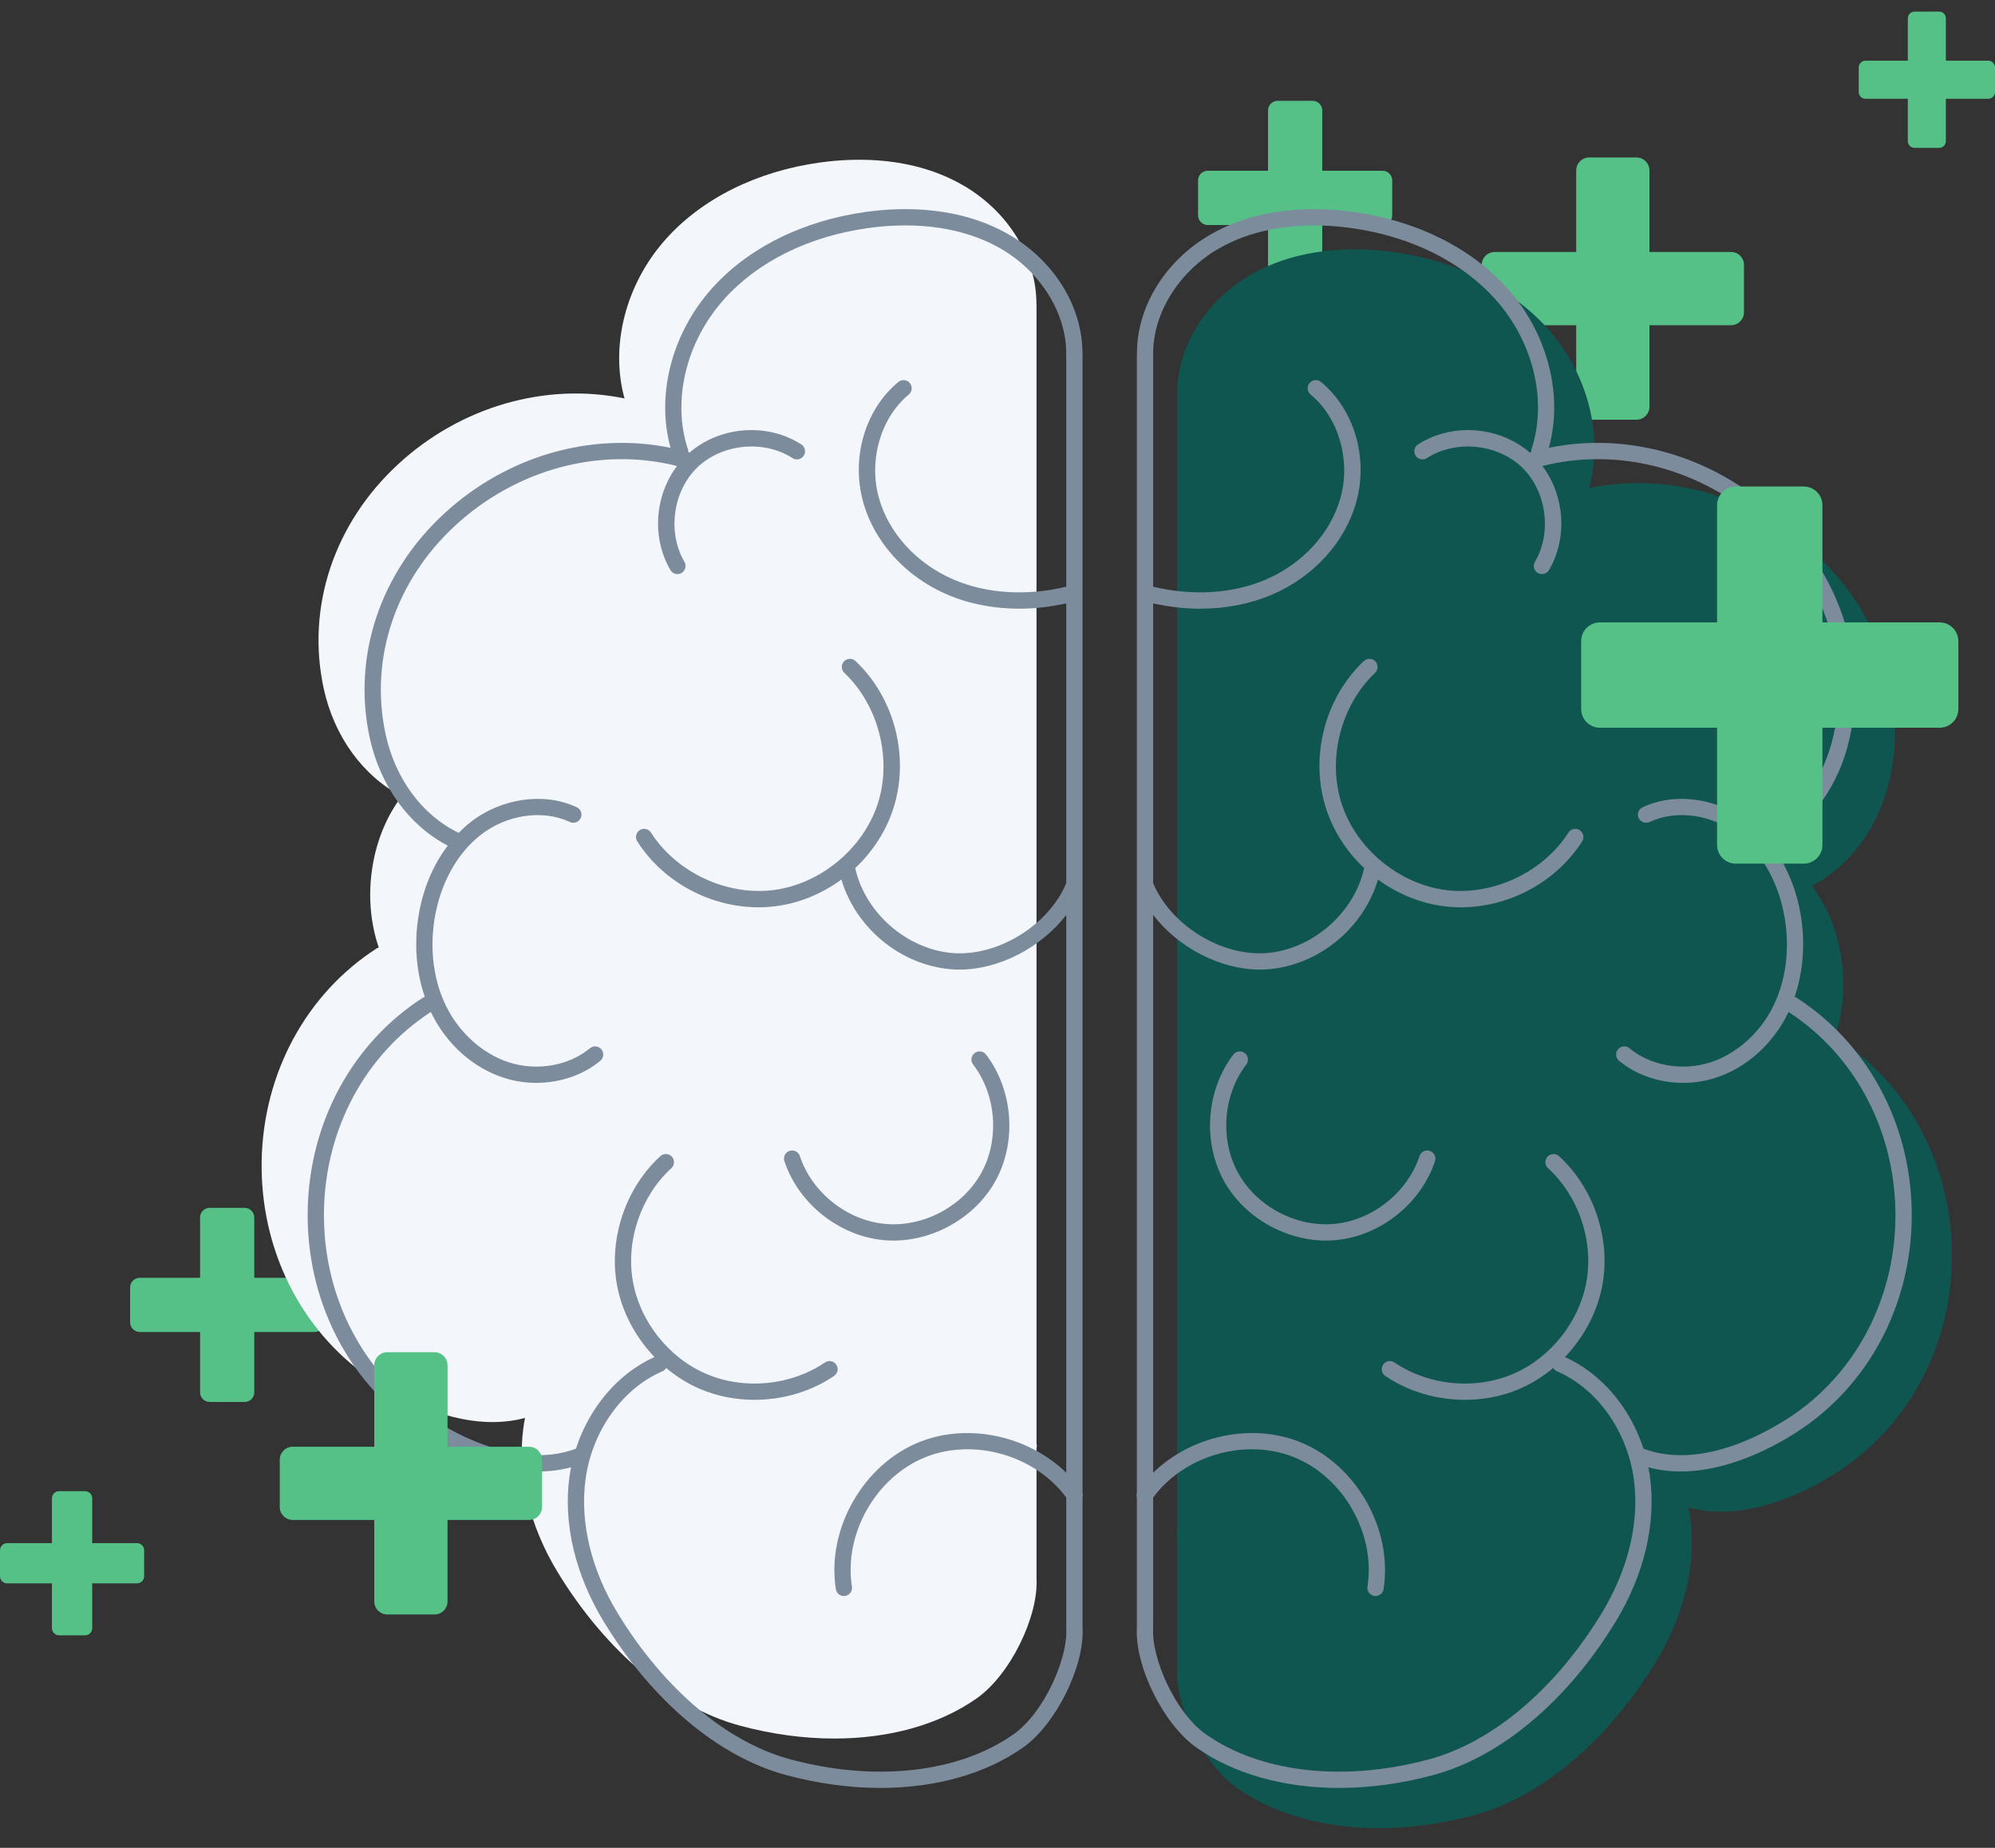
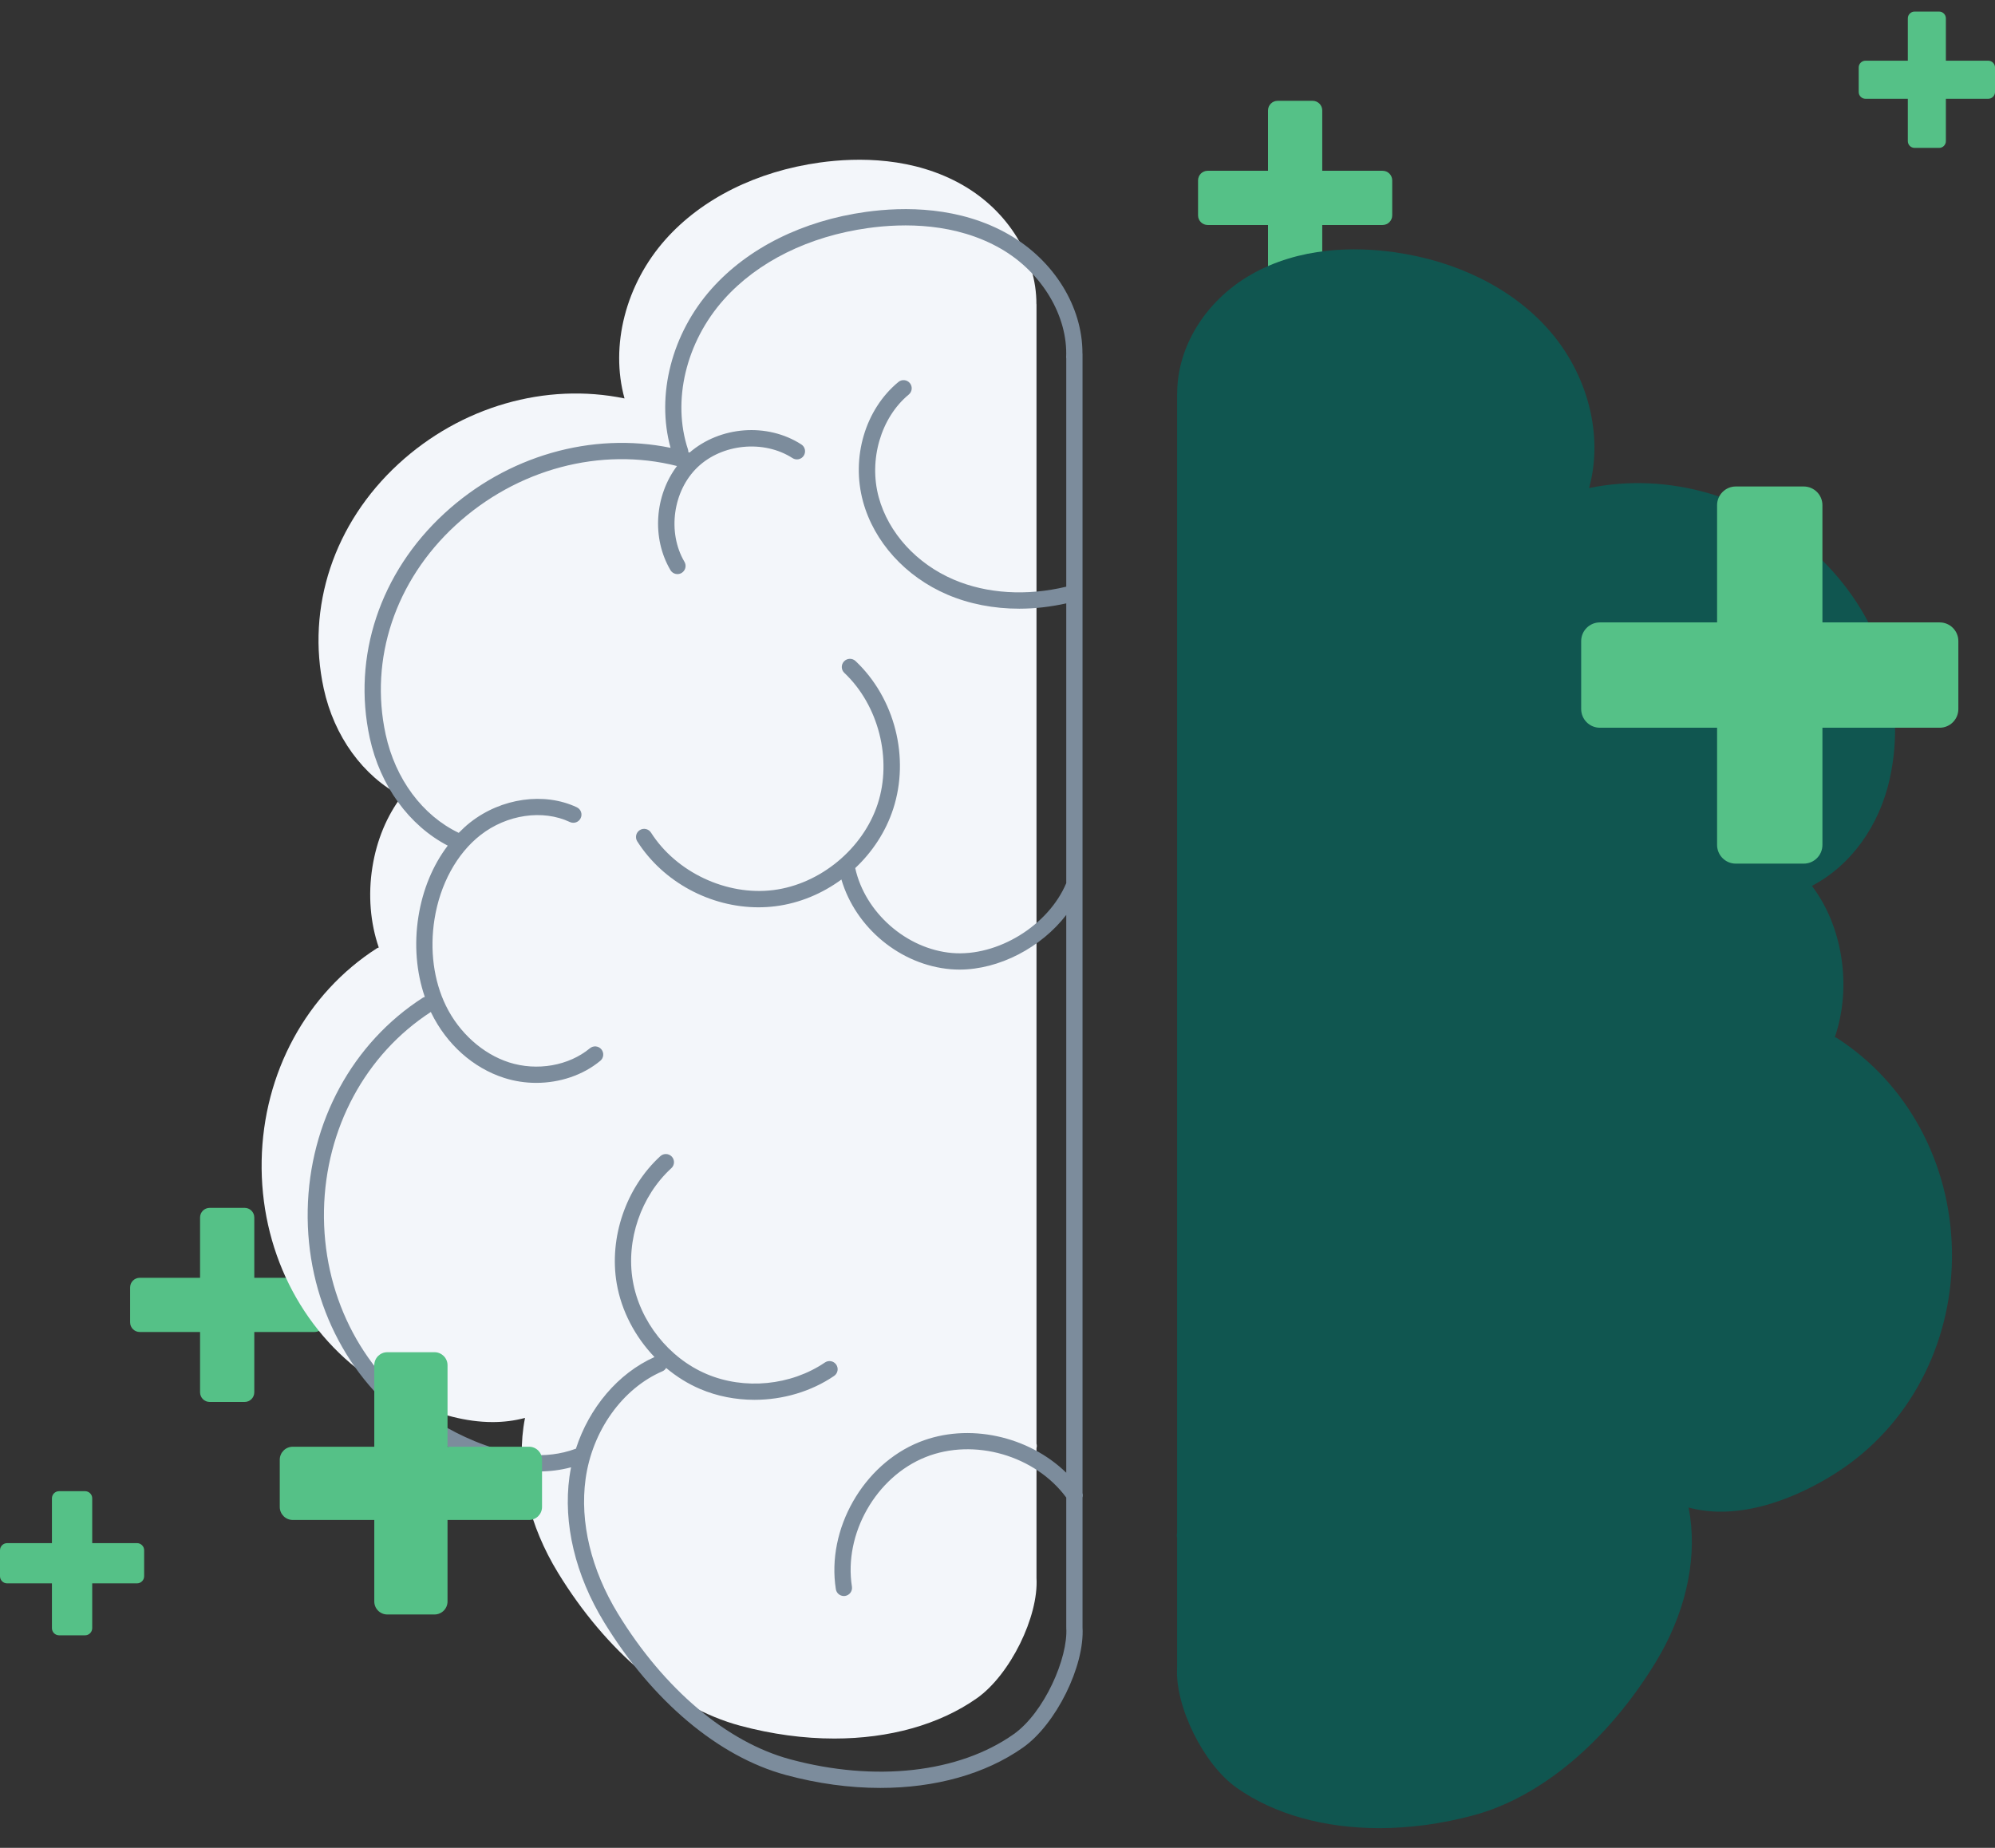
<svg xmlns="http://www.w3.org/2000/svg" width="95" height="88" viewBox="0 0 95 88" fill="none">
  <rect x="0" y="0" width="95" height="88" fill="#333333" stroke="none" />
-   <path d="M82.428 12H78.546V8.119C78.546 7.776 78.269 7.499 77.927 7.499H75.678C75.336 7.499 75.058 7.776 75.058 8.119V12H71.177C70.835 12 70.558 12.277 70.558 12.619V14.868C70.558 15.21 70.835 15.488 71.177 15.488H75.058V19.369C75.058 19.711 75.336 19.988 75.678 19.988H77.927C78.269 19.988 78.546 19.711 78.546 19.369V15.488H82.428C82.77 15.488 83.047 15.21 83.047 14.868V12.619C83.047 12.277 82.77 12 82.428 12Z" fill="#55C187" />
  <path d="M6.524 73.489H4.391V71.355C4.391 71.167 4.238 71.015 4.05 71.015H2.814C2.626 71.015 2.473 71.167 2.473 71.355V73.489H0.34C0.152 73.489 0 73.641 0 73.829V75.065C0 75.253 0.152 75.405 0.34 75.405H2.473V77.538C2.473 77.727 2.626 77.879 2.814 77.879H4.05C4.238 77.879 4.391 77.727 4.391 77.538V75.405H6.524C6.712 75.405 6.864 75.253 6.864 75.065V73.829C6.864 73.641 6.712 73.489 6.524 73.489Z" fill="#55C187" />
  <path d="M14.981 60.853H12.109V57.98C12.109 57.727 11.903 57.522 11.65 57.522H9.986C9.732 57.522 9.527 57.727 9.527 57.98V60.853H6.655C6.402 60.853 6.196 61.058 6.196 61.312V62.976C6.196 63.229 6.402 63.434 6.655 63.434H9.527V66.307C9.527 66.56 9.732 66.766 9.986 66.766H11.65C11.903 66.766 12.109 66.56 12.109 66.307V63.434H14.981C15.235 63.434 15.44 63.229 15.44 62.976V61.312C15.44 61.058 15.235 60.853 14.981 60.853Z" fill="#55C187" />
  <path d="M94.679 2.891H92.661V0.875C92.661 0.696 92.517 0.552 92.34 0.552H91.171C90.993 0.552 90.849 0.696 90.849 0.875V2.891H88.832C88.654 2.891 88.51 3.036 88.51 3.213V4.382C88.51 4.56 88.654 4.704 88.832 4.704H90.849V6.721C90.849 6.899 90.993 7.043 91.171 7.043H92.34C92.517 7.043 92.661 6.899 92.661 6.721V4.704H94.679C94.856 4.704 95.001 4.56 95.001 4.382V3.213C95.001 3.036 94.856 2.891 94.679 2.891Z" fill="#55C187" />
  <path d="M65.837 8.133H62.964V5.259C62.964 5.006 62.759 4.801 62.505 4.801H60.84C60.587 4.801 60.382 5.006 60.382 5.259V8.133H57.508C57.255 8.133 57.05 8.338 57.05 8.591V10.256C57.05 10.509 57.255 10.715 57.508 10.715H60.382V13.588C60.382 13.842 60.587 14.047 60.84 14.047H62.505C62.759 14.047 62.964 13.842 62.964 13.588V10.715H65.837C66.091 10.715 66.296 10.509 66.296 10.256V8.591C66.296 8.338 66.091 8.133 65.837 8.133Z" fill="#55C187" />
  <path d="M87.457 49.425L87.373 49.392C87.775 48.22 87.887 46.892 87.677 45.567C87.471 44.271 86.984 43.116 86.28 42.188C88.124 41.228 89.499 39.34 89.995 37.057C90.836 33.186 89.506 29.188 86.439 26.364C83.456 23.618 79.415 22.471 75.67 23.243C76.365 20.737 75.617 17.799 73.712 15.664C71.98 13.723 69.373 12.425 66.37 12.008C64.553 11.755 61.895 11.739 59.549 13.091C57.398 14.332 56.051 16.529 56.057 18.743L56.053 18.764V44.052V44.052V73.022C56.031 73.093 56.032 73.165 56.053 73.235V79.412L56.053 79.414C55.944 81.259 57.315 84.033 58.889 85.141C60.688 86.409 63.072 87.062 65.681 87.062C67.132 87.062 68.653 86.86 70.179 86.447C73.383 85.581 76.539 82.929 78.837 79.169C80.206 76.929 80.792 74.47 80.485 72.244C80.464 72.093 80.438 71.943 80.408 71.794C80.92 71.931 81.437 71.991 81.948 71.991C84.554 71.991 87.007 70.453 87.826 69.882C91.114 67.592 93.029 63.724 92.949 59.536C92.869 55.359 90.817 51.58 87.457 49.425" fill="#105650" />
  <path d="M49.357 75.144V68.968C49.377 68.898 49.378 68.826 49.357 68.754V39.785V39.784V14.496L49.353 14.475C49.358 12.262 48.011 10.065 45.86 8.824C43.515 7.471 40.857 7.488 39.039 7.74C36.037 8.158 33.429 9.456 31.698 11.396C29.792 13.532 29.045 16.469 29.739 18.975C25.995 18.203 21.953 19.351 18.97 22.097C15.903 24.921 14.574 28.918 15.415 32.79C15.911 35.072 17.286 36.961 19.129 37.92C18.425 38.849 17.938 40.003 17.733 41.299C17.522 42.624 17.634 43.952 18.037 45.124L17.952 45.157C14.593 47.312 12.54 51.092 12.46 55.268C12.381 59.457 14.296 63.325 17.583 65.615C18.402 66.186 20.855 67.724 23.461 67.724C23.972 67.724 24.489 67.663 25.001 67.526C24.972 67.675 24.945 67.825 24.925 67.977C24.618 70.202 25.203 72.662 26.572 74.901C28.871 78.661 32.026 81.314 35.23 82.18C36.757 82.592 38.277 82.795 39.729 82.795C42.337 82.795 44.722 82.141 46.521 80.874C48.094 79.765 49.465 76.991 49.357 75.146L49.357 75.144" fill="#F3F6FA" />
  <path d="M48.266 82.591C45.653 84.432 41.675 84.877 37.625 83.783C34.611 82.968 31.622 80.44 29.426 76.848C28.15 74.761 27.603 72.483 27.885 70.434C28.202 68.137 29.641 66.122 31.552 65.301C31.627 65.269 31.681 65.212 31.721 65.147C32.211 65.557 32.755 65.9 33.341 66.149C34.153 66.495 35.039 66.664 35.927 66.664C37.269 66.664 38.615 66.277 39.718 65.527C39.896 65.407 39.942 65.166 39.821 64.989C39.701 64.812 39.46 64.765 39.282 64.886C37.661 65.987 35.448 66.203 33.645 65.435C31.841 64.668 30.463 62.923 30.132 60.991C29.802 59.059 30.523 56.956 31.969 55.633C32.127 55.488 32.138 55.243 31.993 55.085C31.849 54.927 31.603 54.916 31.445 55.06C29.81 56.557 28.994 58.937 29.367 61.122C29.591 62.431 30.243 63.662 31.166 64.627C29.433 65.402 28.056 67.037 27.424 68.995L27.404 68.998C24.505 70.075 21.171 67.993 20.218 67.33C17.144 65.188 15.354 61.564 15.428 57.635C15.503 53.737 17.404 50.213 20.517 48.193L20.537 48.238C21.267 49.733 22.531 50.861 24.006 51.333C24.502 51.492 25.02 51.57 25.536 51.57C26.656 51.569 27.76 51.204 28.586 50.519C28.751 50.383 28.774 50.139 28.637 49.973C28.501 49.808 28.256 49.785 28.091 49.922C27.084 50.757 25.573 51.021 24.242 50.595C22.987 50.192 21.863 49.184 21.235 47.898C20.651 46.703 20.458 45.238 20.691 43.773C20.954 42.111 21.752 40.653 22.878 39.771C24.131 38.789 25.842 38.538 27.136 39.147C27.331 39.238 27.561 39.155 27.652 38.961C27.744 38.767 27.661 38.536 27.466 38.445C25.914 37.715 23.878 38.002 22.399 39.16C22.203 39.313 22.021 39.484 21.844 39.663C20.122 38.84 18.826 37.102 18.365 34.977C17.583 31.377 18.825 27.655 21.688 25.019C24.611 22.328 28.61 21.271 32.238 22.193C31.18 23.597 31.024 25.617 31.925 27.149C31.997 27.272 32.127 27.34 32.26 27.34C32.326 27.34 32.394 27.323 32.456 27.287C32.64 27.178 32.702 26.94 32.593 26.756C31.77 25.356 32.042 23.378 33.214 22.253C34.386 21.128 36.373 20.936 37.738 21.816C37.919 21.932 38.158 21.881 38.274 21.701C38.39 21.52 38.339 21.28 38.158 21.165C36.537 20.12 34.292 20.296 32.839 21.551L32.778 21.535C32.778 21.492 32.776 21.45 32.762 21.408C31.992 19.094 32.662 16.289 34.469 14.264C36.078 12.461 38.517 11.252 41.338 10.861C43.035 10.625 45.51 10.605 47.664 11.847C49.614 12.972 50.861 15.055 50.768 17.03L50.774 17.063V27.94C48.886 28.392 46.987 28.276 45.415 27.603C43.643 26.844 42.308 25.378 41.845 23.683C41.358 21.899 41.946 19.887 43.274 18.79C43.439 18.654 43.463 18.409 43.326 18.244C43.19 18.079 42.946 18.055 42.78 18.192C41.199 19.497 40.523 21.786 41.097 23.887C41.622 25.809 43.122 27.465 45.109 28.316C46.153 28.763 47.322 28.988 48.537 28.988C49.272 28.988 50.023 28.901 50.774 28.735V42.059C49.923 44.08 47.502 45.567 45.339 45.385C43.173 45.201 41.191 43.464 40.725 41.341C41.544 40.571 42.18 39.607 42.532 38.527C43.331 36.08 42.611 33.249 40.74 31.481C40.584 31.334 40.339 31.341 40.192 31.497C40.044 31.652 40.051 31.898 40.207 32.045C41.839 33.587 42.491 36.153 41.795 38.286C41.098 40.42 39.057 42.107 36.83 42.388C34.603 42.67 32.206 41.544 31 39.652C30.885 39.471 30.645 39.418 30.465 39.533C30.284 39.648 30.231 39.888 30.346 40.069C31.583 42.011 33.83 43.209 36.118 43.209C36.388 43.209 36.658 43.192 36.927 43.158C38.069 43.014 39.148 42.56 40.067 41.886C40.745 44.185 42.873 45.955 45.273 46.158C45.412 46.169 45.551 46.175 45.691 46.175C47.587 46.175 49.584 45.118 50.774 43.573V70.137C48.983 68.389 46.116 67.739 43.783 68.674C41.101 69.749 39.352 72.826 39.802 75.681C39.832 75.872 39.997 76.008 40.184 76.008L40.245 76.004C40.457 75.97 40.601 75.771 40.568 75.56C40.172 73.048 41.711 70.34 44.071 69.394C46.386 68.467 49.296 69.314 50.774 71.318V77.496L50.776 77.509L50.774 77.522C50.87 78.942 49.731 81.559 48.266 82.591V82.591ZM51.549 71.32C51.569 71.25 51.57 71.177 51.549 71.106V42.136V42.136V16.848L51.545 16.827C51.551 14.614 50.203 12.416 48.052 11.175C45.707 9.823 43.049 9.84 41.232 10.092C38.229 10.509 35.621 11.807 33.89 13.748C31.984 15.884 31.237 18.821 31.931 21.327C28.187 20.555 24.145 21.702 21.162 24.449C18.095 27.272 16.766 31.27 17.607 35.142C18.103 37.424 19.478 39.312 21.321 40.272C20.617 41.2 20.131 42.355 19.925 43.651C19.714 44.976 19.826 46.304 20.229 47.476L20.144 47.509C16.785 49.664 14.732 53.443 14.653 57.62C14.573 61.809 16.488 65.677 19.775 67.966C20.594 68.537 23.047 70.076 25.653 70.076C26.164 70.076 26.681 70.015 27.193 69.878C27.164 70.027 27.138 70.177 27.117 70.328C26.81 72.554 27.395 75.013 28.765 77.253C31.063 81.013 34.219 83.665 37.422 84.531C38.949 84.944 40.469 85.147 41.921 85.147C44.529 85.147 46.914 84.492 48.713 83.225C50.286 82.117 51.657 79.343 51.549 77.498L51.549 77.496V71.32" fill="#7C8C9C" />
-   <path d="M42.541 59.08C44.503 59.08 46.453 57.959 47.404 56.238C48.431 54.381 48.246 51.907 46.954 50.223C46.823 50.053 46.58 50.02 46.41 50.151C46.24 50.282 46.208 50.525 46.338 50.695C47.448 52.142 47.607 54.267 46.725 55.864C45.843 57.459 43.959 58.456 42.143 58.286C40.327 58.116 38.66 56.788 38.089 55.056C38.022 54.852 37.803 54.742 37.6 54.809C37.396 54.876 37.285 55.096 37.353 55.299C38.017 57.315 39.958 58.861 42.071 59.058C42.227 59.073 42.384 59.08 42.541 59.08" fill="#7C8C9C" />
-   <path d="M85.467 67.33C84.514 67.993 81.181 70.075 78.281 68.998L78.262 68.995C77.63 67.037 76.253 65.402 74.52 64.627C75.443 63.662 76.094 62.431 76.318 61.122C76.692 58.937 75.876 56.557 74.24 55.06C74.082 54.916 73.837 54.927 73.692 55.085C73.547 55.243 73.558 55.488 73.716 55.633C75.163 56.956 75.883 59.059 75.553 60.991C75.223 62.923 73.844 64.668 72.041 65.435C70.237 66.203 68.024 65.987 66.403 64.886C66.226 64.765 65.985 64.811 65.864 64.989C65.744 65.166 65.79 65.407 65.967 65.527C67.071 66.277 68.417 66.664 69.759 66.664C70.646 66.664 71.532 66.495 72.344 66.149C72.93 65.9 73.474 65.557 73.964 65.147C74.004 65.212 74.058 65.269 74.134 65.301C76.045 66.122 77.484 68.137 77.8 70.434C78.083 72.483 77.535 74.761 76.259 76.848C74.063 80.44 71.075 82.968 68.061 83.783C64.011 84.877 60.033 84.431 57.42 82.591C55.955 81.559 54.816 78.942 54.911 77.522L54.91 77.509L54.912 77.496V71.318C56.389 69.314 59.3 68.467 61.614 69.394C63.975 70.34 65.513 73.048 65.118 75.56C65.084 75.771 65.229 75.97 65.44 76.004L65.501 76.008C65.689 76.008 65.854 75.872 65.884 75.681C66.334 72.826 64.585 69.749 61.903 68.674C59.57 67.739 56.702 68.389 54.912 70.137V43.573C56.102 45.118 58.098 46.175 59.994 46.175C60.134 46.175 60.273 46.169 60.412 46.158C62.813 45.955 64.941 44.185 65.619 41.886C66.537 42.56 67.617 43.014 68.758 43.158C69.028 43.192 69.298 43.209 69.568 43.209C71.856 43.209 74.103 42.011 75.34 40.069C75.455 39.888 75.402 39.648 75.221 39.533C75.041 39.418 74.8 39.471 74.686 39.652C73.48 41.544 71.082 42.67 68.855 42.388C66.629 42.107 64.587 40.42 63.891 38.286C63.194 36.153 63.847 33.587 65.478 32.045C65.634 31.898 65.641 31.652 65.494 31.497C65.347 31.341 65.101 31.334 64.945 31.481C63.075 33.249 62.354 36.08 63.153 38.527C63.506 39.607 64.142 40.571 64.961 41.341C64.494 43.464 62.512 45.201 60.346 45.385C58.183 45.568 55.763 44.08 54.912 42.059V28.735C55.662 28.901 56.413 28.988 57.148 28.988C58.363 28.988 59.533 28.763 60.576 28.316C62.564 27.465 64.064 25.809 64.589 23.887C65.163 21.786 64.486 19.497 62.905 18.192C62.74 18.055 62.495 18.079 62.359 18.244C62.223 18.409 62.246 18.654 62.411 18.79C63.74 19.887 64.328 21.899 63.84 23.683C63.377 25.378 62.043 26.844 60.271 27.603C58.698 28.276 56.8 28.392 54.912 27.94V17.063L54.917 17.03C54.824 15.055 56.072 12.972 58.021 11.847C60.175 10.605 62.651 10.625 64.347 10.861C67.168 11.252 69.607 12.461 71.217 14.264C73.024 16.289 73.694 19.094 72.924 21.408C72.909 21.45 72.908 21.492 72.908 21.535L72.846 21.551C71.394 20.296 69.148 20.12 67.527 21.165C67.347 21.28 67.295 21.52 67.411 21.701C67.527 21.881 67.767 21.932 67.947 21.816C69.312 20.936 71.3 21.128 72.471 22.253C73.643 23.378 73.916 25.356 73.092 26.756C72.984 26.94 73.045 27.178 73.23 27.287C73.292 27.323 73.359 27.34 73.426 27.34C73.559 27.34 73.689 27.272 73.761 27.149C74.662 25.617 74.505 23.597 73.448 22.193C77.076 21.271 81.074 22.328 83.998 25.019C86.86 27.655 88.102 31.377 87.32 34.977C86.859 37.102 85.563 38.84 83.841 39.663C83.665 39.484 83.482 39.313 83.286 39.16C81.808 38.002 79.772 37.715 78.219 38.445C78.025 38.536 77.942 38.767 78.033 38.961C78.124 39.155 78.355 39.238 78.549 39.147C79.843 38.538 81.555 38.789 82.808 39.771C83.934 40.653 84.731 42.111 84.995 43.773C85.228 45.238 85.034 46.703 84.451 47.898C83.823 49.184 82.698 50.192 81.443 50.595C80.112 51.021 78.601 50.757 77.594 49.922C77.429 49.785 77.185 49.808 77.048 49.973C76.911 50.139 76.934 50.383 77.099 50.519C77.925 51.204 79.029 51.57 80.15 51.57C80.665 51.57 81.183 51.492 81.68 51.333C83.154 50.861 84.418 49.733 85.148 48.238L85.168 48.193C88.281 50.213 90.183 53.737 90.257 57.635C90.332 61.564 88.541 65.188 85.467 67.33V67.33ZM85.541 47.509L85.457 47.476C85.859 46.304 85.971 44.976 85.761 43.651C85.555 42.355 85.068 41.2 84.364 40.272C86.207 39.312 87.583 37.424 88.079 35.142C88.919 31.27 87.59 27.272 84.523 24.449C81.54 21.702 77.499 20.555 73.754 21.327C74.449 18.821 73.702 15.884 71.795 13.748C70.064 11.807 67.457 10.509 64.454 10.092C62.637 9.84 59.978 9.823 57.633 11.175C55.482 12.416 54.135 14.614 54.141 16.827L54.136 16.848V42.136V42.136V71.106C54.116 71.177 54.116 71.25 54.136 71.32V77.496L54.137 77.498C54.028 79.343 55.399 82.117 56.973 83.225C58.772 84.492 61.156 85.147 63.765 85.147C65.216 85.147 66.736 84.944 68.263 84.531C71.467 83.665 74.623 81.013 76.921 77.253C78.291 75.013 78.876 72.554 78.569 70.328C78.548 70.177 78.522 70.027 78.492 69.878C79.004 70.015 79.521 70.076 80.032 70.076C82.638 70.076 85.091 68.537 85.911 67.966C89.198 65.677 91.112 61.809 91.033 57.62C90.954 53.443 88.9 49.664 85.541 47.509" fill="#7C8C9C" />
-   <path d="M68.086 54.809C67.883 54.742 67.663 54.852 67.596 55.056C67.025 56.788 65.358 58.116 63.543 58.286C61.727 58.456 59.843 57.459 58.961 55.864C58.079 54.267 58.237 52.142 59.347 50.695C59.477 50.525 59.446 50.282 59.276 50.151C59.105 50.02 58.862 50.053 58.732 50.223C57.44 51.907 57.255 54.381 58.282 56.238C59.232 57.959 61.183 59.08 63.144 59.08C63.301 59.08 63.458 59.073 63.615 59.058C65.728 58.861 67.668 57.315 68.333 55.299C68.4 55.096 68.289 54.876 68.086 54.809" fill="#7C8C9C" />
  <path d="M92.364 29.641H86.782V24.059C86.782 23.567 86.383 23.168 85.891 23.168H82.657C82.165 23.168 81.766 23.567 81.766 24.059V29.641H76.185C75.693 29.641 75.294 30.04 75.294 30.532V33.766C75.294 34.258 75.693 34.657 76.185 34.657H81.766V40.238C81.766 40.73 82.165 41.129 82.657 41.129H85.891C86.383 41.129 86.782 40.73 86.782 40.238V34.657H92.364C92.856 34.657 93.255 34.258 93.255 33.766V30.532C93.255 30.04 92.856 29.641 92.364 29.641Z" fill="#55C187" />
  <path d="M25.192 68.898H21.311V65.017C21.311 64.675 21.033 64.397 20.691 64.397H18.443C18.1 64.397 17.823 64.675 17.823 65.017V68.898H13.942C13.6 68.898 13.322 69.175 13.322 69.517V71.766C13.322 72.109 13.6 72.386 13.942 72.386H17.823V76.267C17.823 76.609 18.1 76.887 18.443 76.887H20.691C21.033 76.887 21.311 76.609 21.311 76.267V72.386H25.192C25.534 72.386 25.811 72.109 25.811 71.766V69.517C25.811 69.175 25.534 68.898 25.192 68.898Z" fill="#55C187" />
</svg>